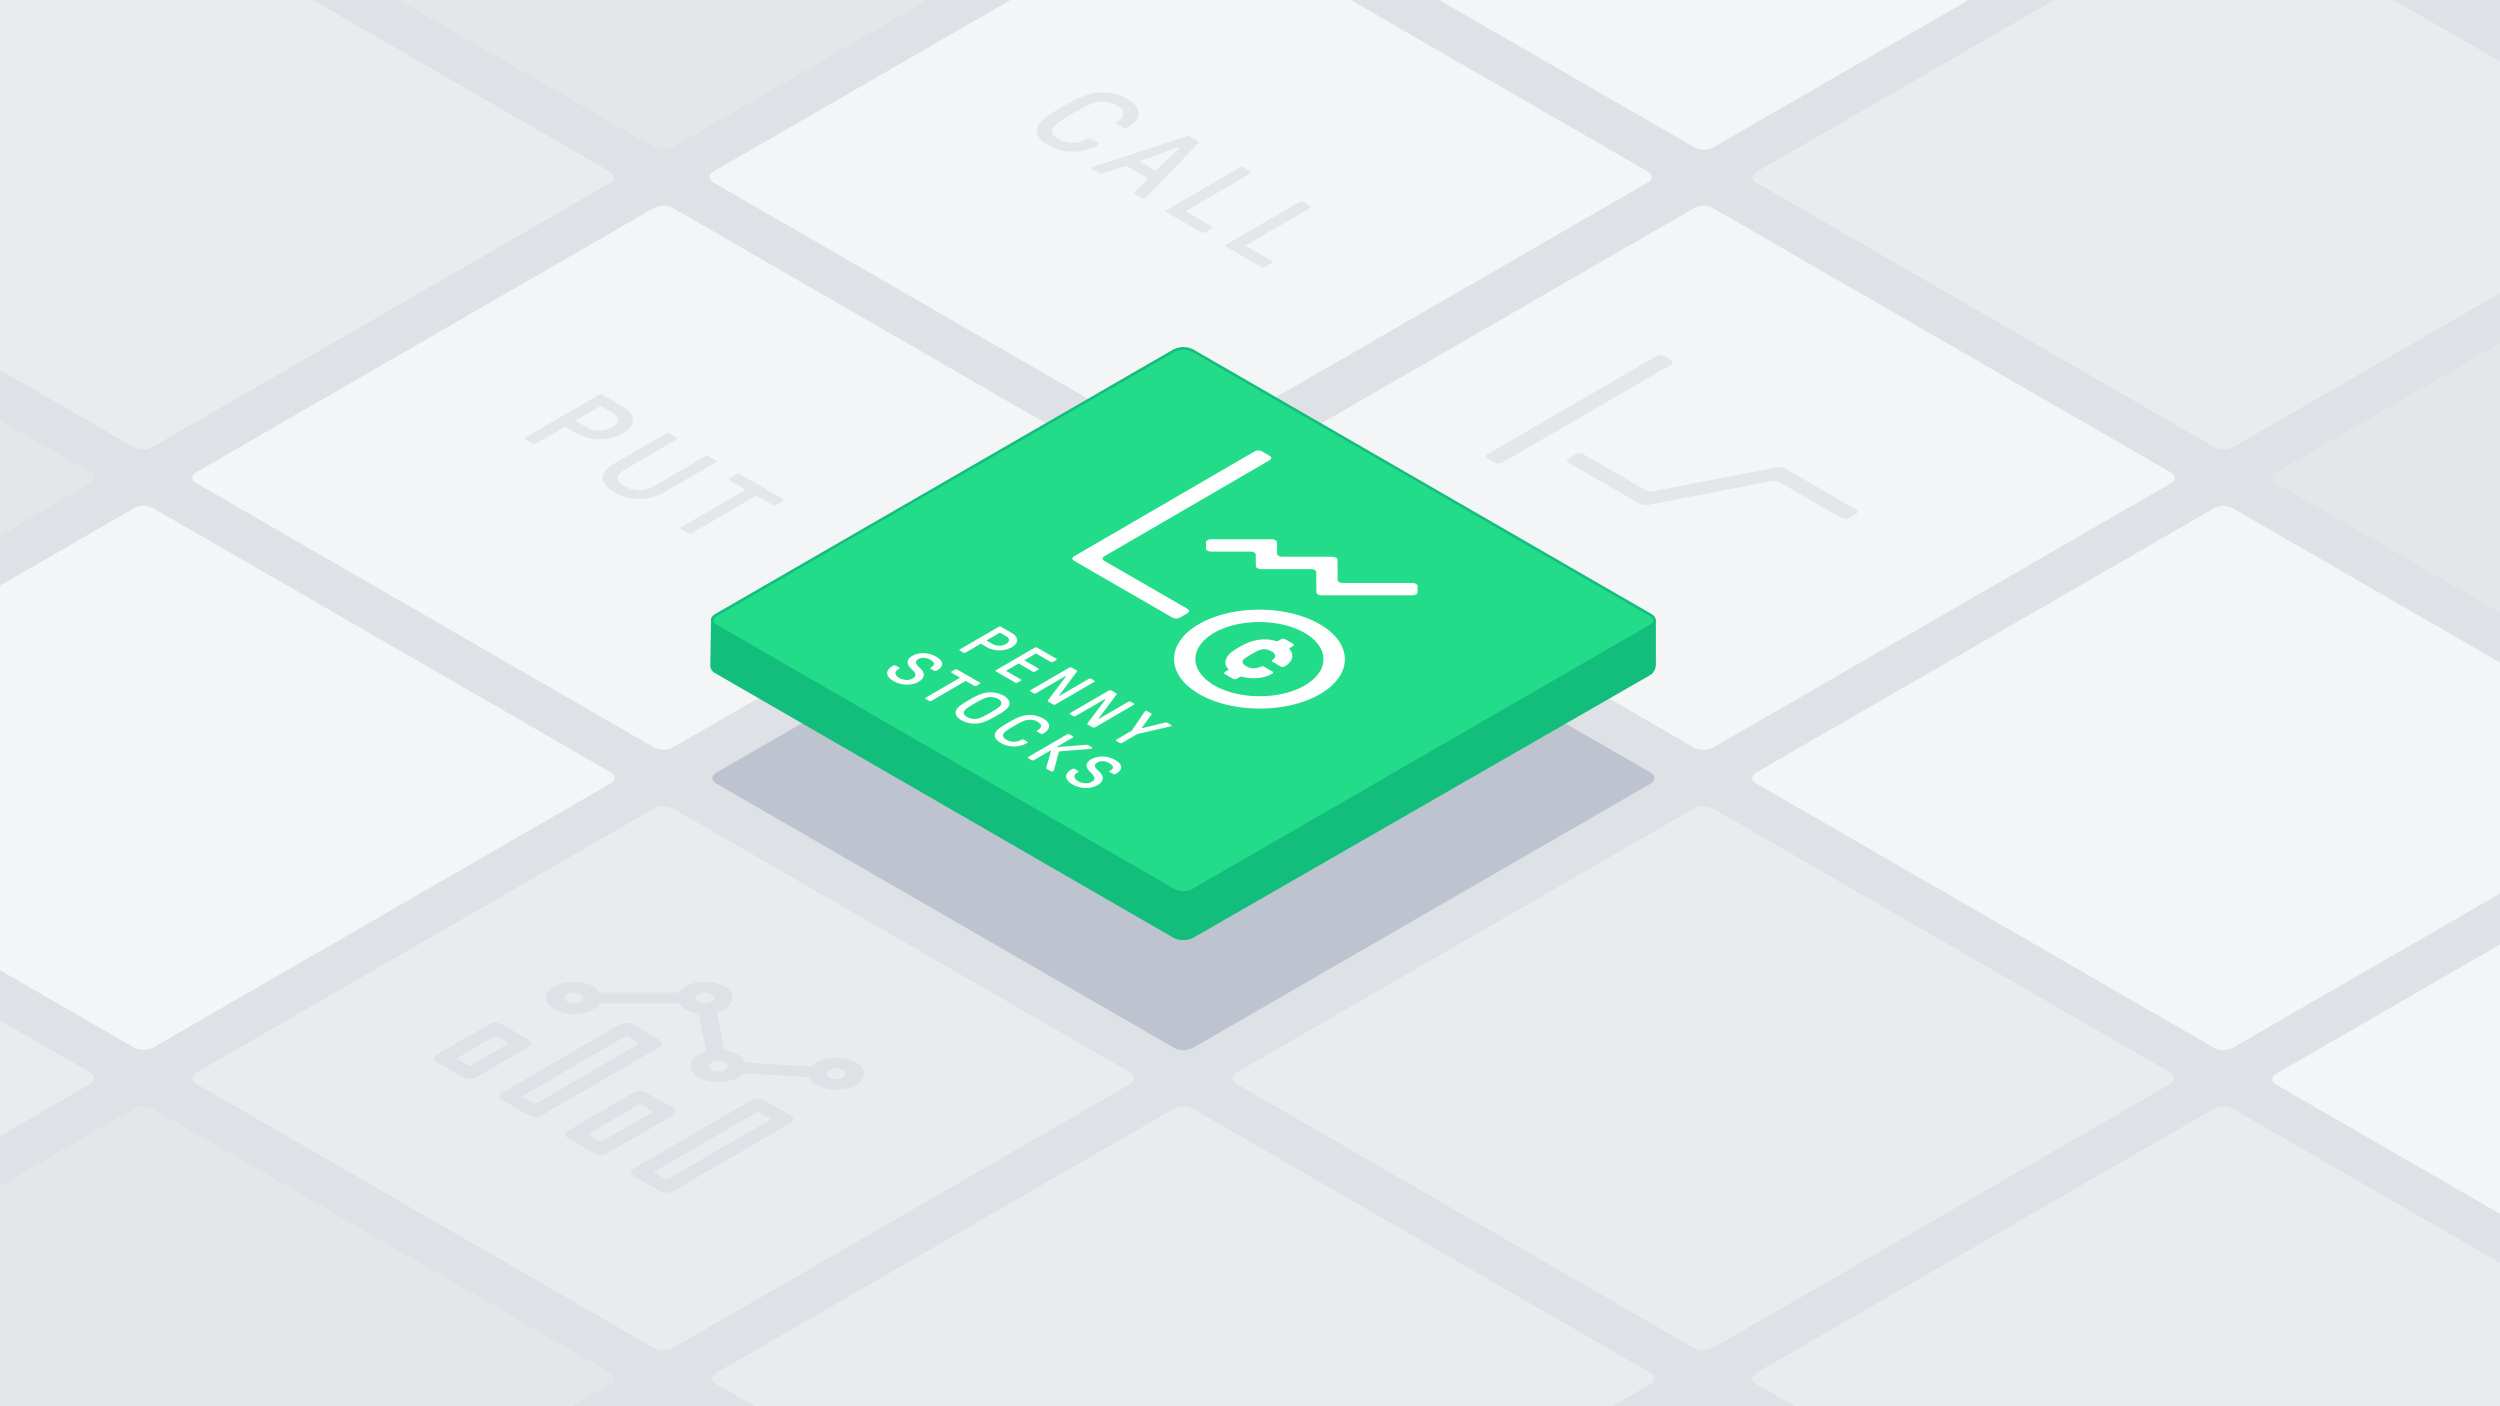
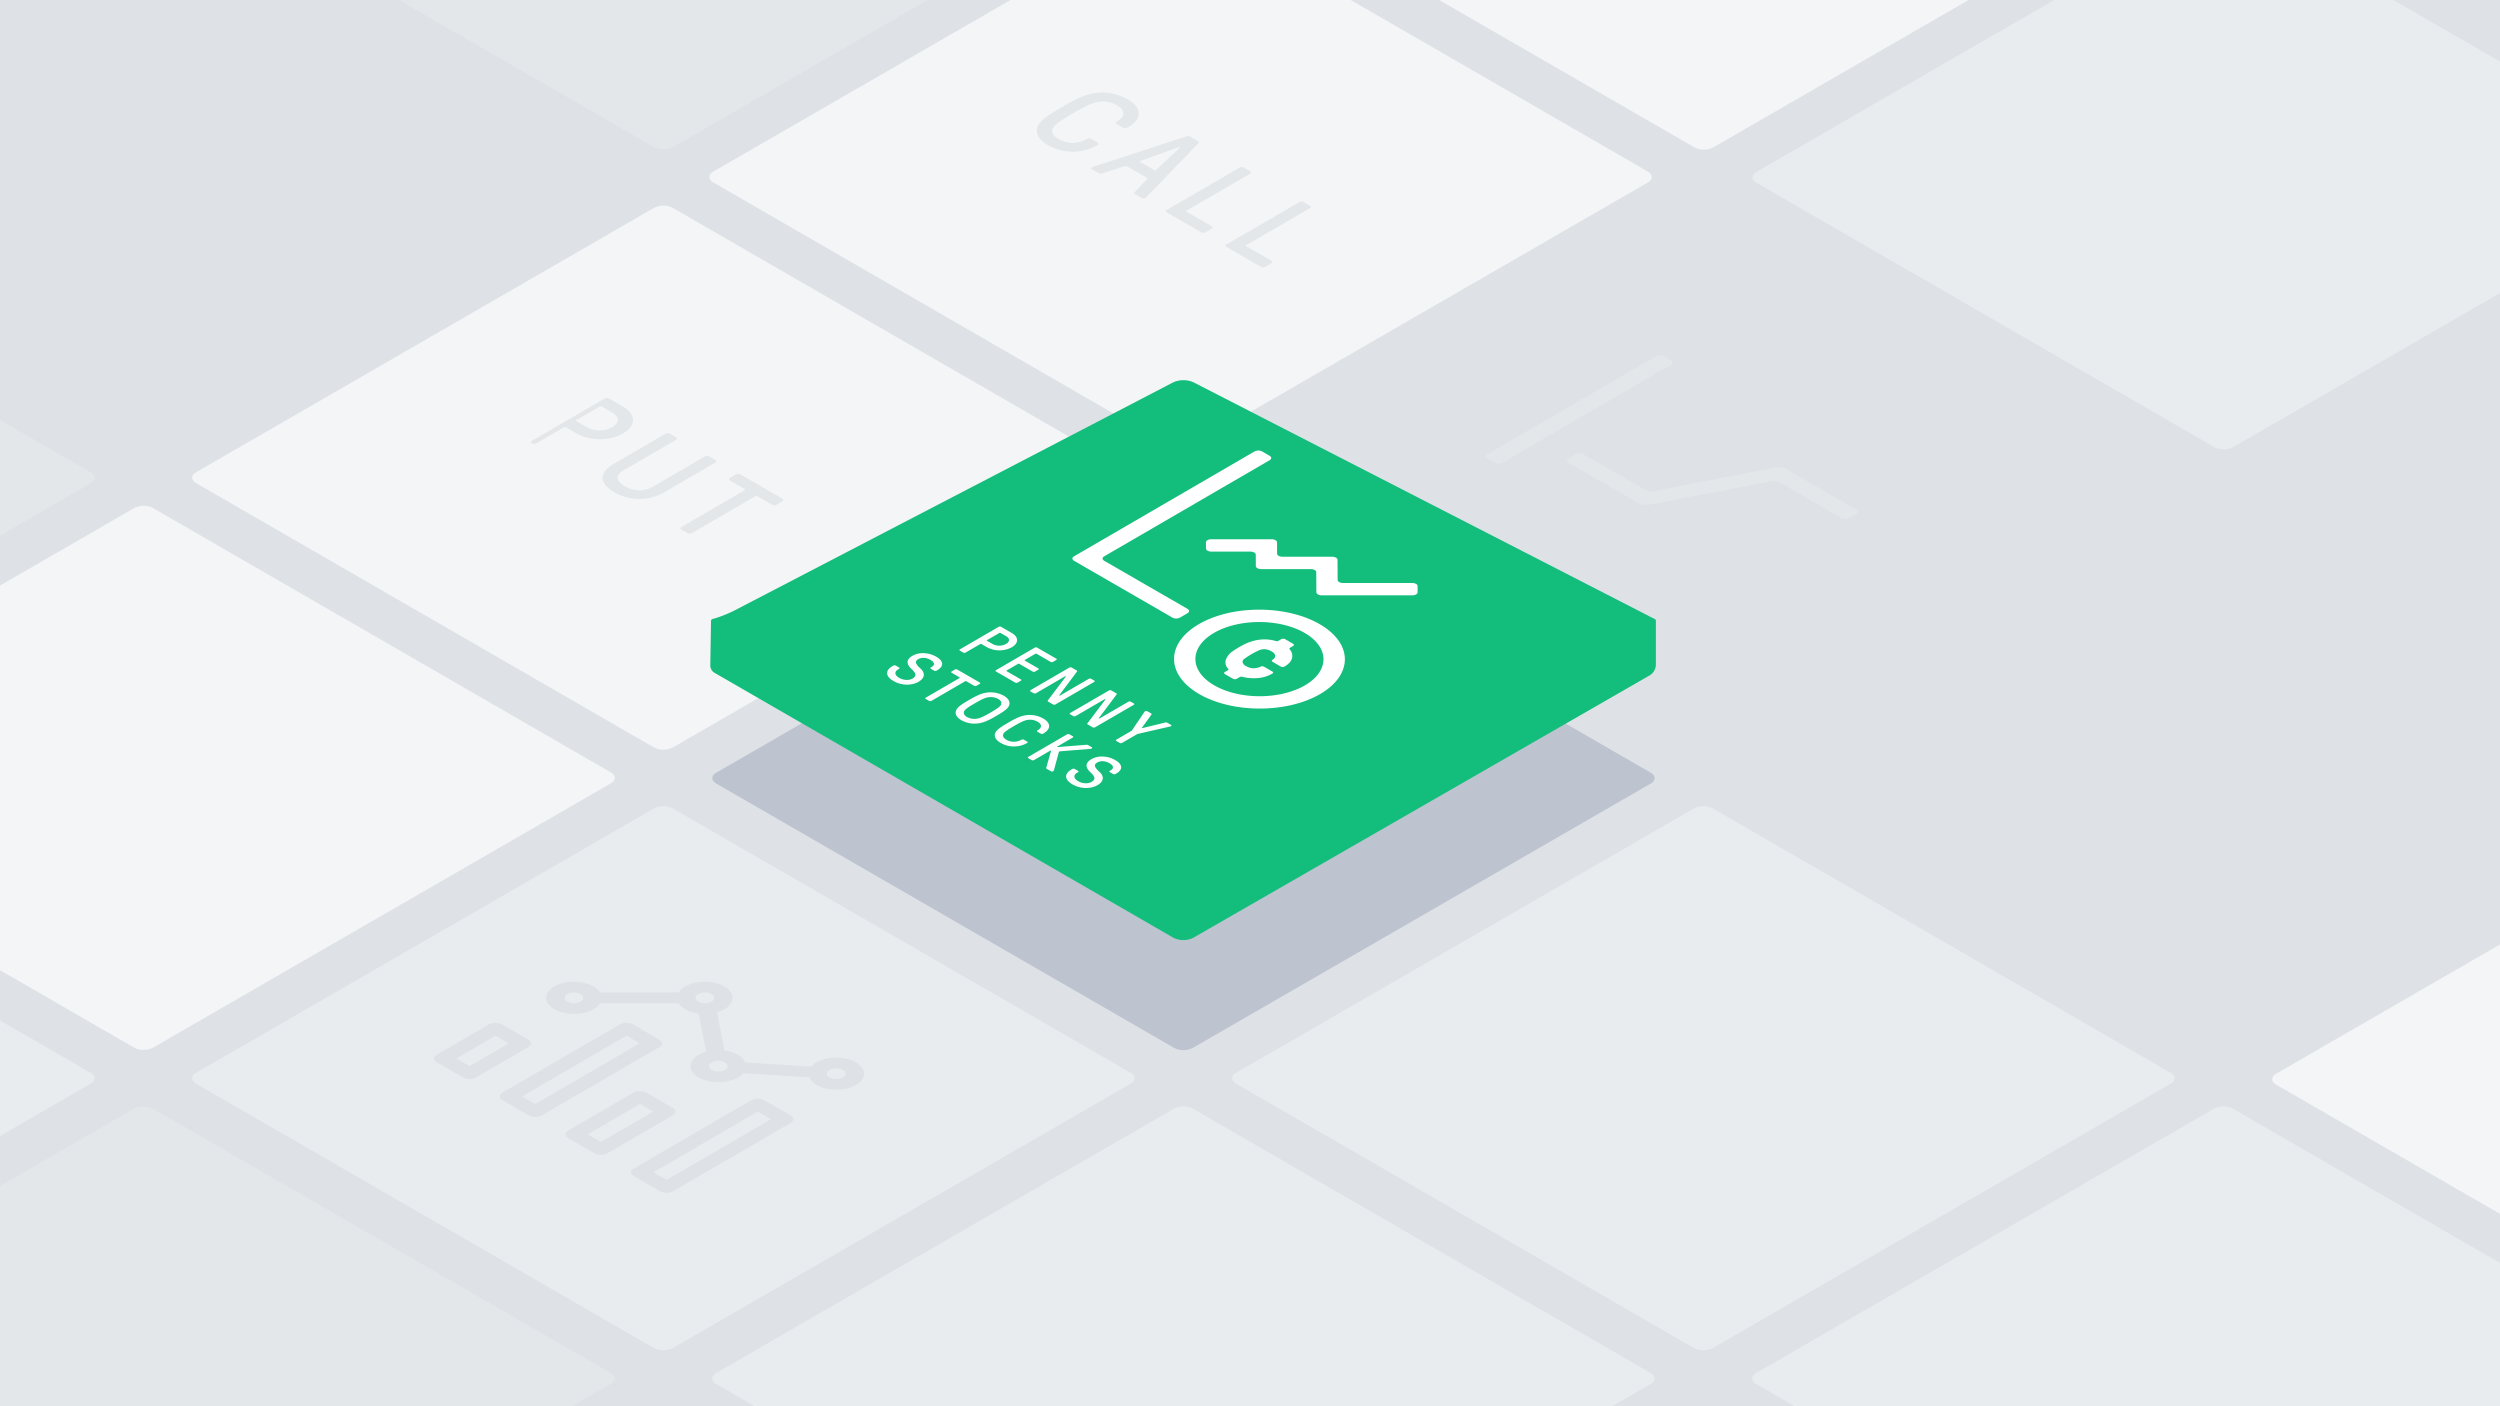
<svg xmlns="http://www.w3.org/2000/svg" xmlns:xlink="http://www.w3.org/1999/xlink" viewBox="0 0 1920 1080">
  <style>.F{isolation:isolate}</style>
  <path d="M-23.443-13.187h1966.887v1106.374H-23.443z" fill="#dee2e6" />
  <path d="M502.274,1035.292a15.986,15.986,0,0,0,14.411,0L868.351,832.257c3.963-2.288,3.963-6.032,0-8.32L516.685,620.9a15.986,15.986,0,0,0-14.411,0L150.608,823.937c-3.963,2.288-3.963,6.032,0,8.32Z" fill="#e9ecef" />
  <path d="M102.917,1265.864a15.986,15.986,0,0,0,14.411,0l351.666-203.035c3.963-2.288,3.963-6.032,0-8.32L117.328,851.474a15.986,15.986,0,0,0-14.411,0L-248.75,1054.509c-3.963,2.288-3.963,6.032,0,8.32Z" fill="#e3e7ea" />
  <path d="M-296.445,1035.292a15.986,15.986,0,0,0,14.411,0L69.632,832.257c3.963-2.288,3.963-6.032,0-8.32L-282.034,620.9a15.986,15.986,0,0,0-14.411,0L-648.112,823.937c-3.962,2.288-3.962,6.032,0,8.32Z" fill="#e9ecef" />
  <path d="M103.089 804.6a15.986 15.986 0 0 0 14.411 0l351.666-203.04c3.963-2.288 3.963-6.032 0-8.32L117.5 390.205a15.986 15.986 0 0 0-14.411 0L-248.577 593.24c-3.963 2.288-3.963 6.032 0 8.32zM1301.35 113.194a15.99 15.99 0 0 0 14.41 0l351.667-203.035c3.963-2.288 3.963-6.032 0-8.32L1315.76-301.2a15.984 15.984 0 0 0-14.41 0L949.683-98.161c-3.963 2.288-3.963 6.032 0 8.32zM899.49 343.147a15.986 15.986 0 0 0 14.411 0l351.666-203.035c3.963-2.288 3.963-6.032 0-8.32L913.9-71.243a15.986 15.986 0 0 0-14.411 0L547.824 131.792c-3.963 2.288-3.963 6.032 0 8.32z" fill="#f4f5f7" />
  <path d="M901.713,804.788a15.986,15.986,0,0,0,14.411,0l351.667-203.035c3.963-2.288,3.963-6.032,0-8.32L916.124,390.4a15.986,15.986,0,0,0-14.411,0L550.047,593.433c-3.963,2.288-3.963,6.032,0,8.32Z" fill="#bdc4d0" />
  <path d="M901.641,1265.861a15.984,15.984,0,0,0,14.41,0l351.667-203.035c3.963-2.288,3.963-6.032,0-8.32L916.051,851.471a15.984,15.984,0,0,0-14.41,0L549.974,1054.506c-3.963,2.288-3.963,6.032,0,8.32Z" fill="#e9ecef" />
-   <path d="M1700.36 804.715a15.986 15.986 0 0 0 14.411 0l351.666-203.035c3.963-2.288 3.963-6.032 0-8.32l-351.666-203.035a15.986 15.986 0 0 0-14.411 0L1348.693 593.36c-3.962 2.288-3.962 6.032 0 8.32zM1301.105 574.2a15.986 15.986 0 0 0 14.411 0l351.666-203.035c3.963-2.288 3.963-6.032 0-8.32l-351.666-203.031a15.986 15.986 0 0 0-14.411 0L949.438 362.849c-3.962 2.288-3.962 6.032 0 8.32z" fill="#f4f5f7" />
  <path d="M1301 1035.287a15.984 15.984 0 0 0 14.41 0l351.67-203.035c3.963-2.288 3.963-6.032 0-8.32L1315.413 620.9a15.984 15.984 0 0 0-14.41 0L949.336 823.932c-3.963 2.288-3.963 6.032 0 8.32zm399.63-691.906a15.984 15.984 0 0 0 14.41 0l351.667-203.035c3.963-2.288 3.963-6.032 0-8.32L1715.04-71.009a15.984 15.984 0 0 0-14.41 0l-351.667 203.035c-3.963 2.288-3.963 6.032 0 8.32zm-.266 922.48a15.986 15.986 0 0 0 14.411 0l351.666-203.035c3.963-2.288 3.963-6.032 0-8.32l-351.666-203.035a15.986 15.986 0 0 0-14.411 0L1348.7 1054.506c-3.963 2.288-3.963 6.032 0 8.32z" fill="#e9ecef" />
  <path d="M2099.721,1036a15.986,15.986,0,0,0,14.411,0L2465.8,832.964c3.963-2.288,3.963-6.032,0-8.32L2114.132,621.609a15.986,15.986,0,0,0-14.411,0L1748.055,824.644c-3.963,2.288-3.963,6.032,0,8.32Z" fill="#f4f5f7" />
-   <path d="M2099.721,574.148a15.986,15.986,0,0,0,14.411,0L2465.8,371.114c3.963-2.288,3.963-6.032,0-8.32L2114.132,159.759a15.986,15.986,0,0,0-14.411,0L1748.055,362.794c-3.963,2.288-3.963,6.032,0,8.32Z" fill="#e3e7ea" />
  <path d="M502.264,574.057a15.986,15.986,0,0,0,14.411,0L868.341,371.022c3.963-2.288,3.963-6.032,0-8.32L516.675,159.667a15.986,15.986,0,0,0-14.411,0L150.6,362.7c-3.963,2.288-3.963,6.032,0,8.32Z" fill="#f4f5f7" />
-   <path d="M102.637,343.359a15.986,15.986,0,0,0,14.411,0L468.714,140.325c3.963-2.288,3.963-6.032,0-8.32L117.048-71.03a15.986,15.986,0,0,0-14.411,0L-249.029,132.005c-3.963,2.288-3.963,6.032,0,8.32Z" fill="#e9ecef" />
  <path d="M502.264 113.008a15.986 15.986 0 0 0 14.411 0L868.341-90.027c3.963-2.288 3.963-6.032 0-8.32L516.675-301.382a15.986 15.986 0 0 0-14.411 0L150.6-98.347c-3.963 2.288-3.963 6.032 0 8.32zm-798.687 461.146a15.984 15.984 0 0 0 14.41 0L69.654 371.119c3.963-2.288 3.963-6.032 0-8.32l-351.667-203.035a15.984 15.984 0 0 0-14.41 0L-648.09 362.8c-3.963 2.288-3.963 6.032 0 8.32zm1579.851-297.442c1.564.9 1.573 2.378.025 3.277l-129.686 75.366a6.26 6.26 0 0 1-5.658 0l-5.676-3.277c-1.558-.9-1.566-2.374-.018-3.273l129.685-75.37a6.257 6.257 0 0 1 5.651 0zm142.14 114.641c1.558.9 1.567 2.374.012 3.277l-5.632 3.273a6.26 6.26 0 0 1-5.658 0l-47.565-27.462a11.263 11.263 0 0 0-6.618-.881l-94.223 18.188a11.307 11.307 0 0 1-6.617-.881l-54.589-31.517c-1.564-.9-1.572-2.377-.019-3.28l5.64-3.278a6.258 6.258 0 0 1 5.657 0l47.566 27.462a11.307 11.307 0 0 0 6.617.881l94.153-18.228a11.259 11.259 0 0 1 6.617.881z" fill="#e3e7ea" />
  <path d="M405.728,798.37c2.784,1.607,2.8,4.217.026,5.828l-40.1,23.3a11.088,11.088,0,0,1-10.055,0l-20.182-11.652c-2.784-1.607-2.8-4.217-.032-5.824l40.1-23.3a11.089,11.089,0,0,1,10.061,0Zm-45.139,20.389,30.067-17.473-10.1-5.828L350.5,812.931l10.094,5.828" fill="#dee2e6" />
  <g class="F" fill="#dee2e6">
    <path d="M621.5 827.4l-50.7-3.266a14.688 14.688 0 0 1-4.009 3.365c-8.3 4.826-21.808 4.826-30.165 0s-8.408-12.65-.105-17.476a25.3 25.3 0 0 1 5.8-2.333l-5.791-29.357a28.2 28.2 0 0 1-10.251-3.259 13.759 13.759 0 0 1-4.99-4.622h-60.476a13.618 13.618 0 0 1-4.932 4.619c-8.3 4.825-21.814 4.829-30.178 0s-8.395-12.651-.092-17.477 21.808-4.825 30.165 0a13.753 13.753 0 0 1 4.99 4.623h60.476a13.586 13.586 0 0 1 4.932-4.619c8.3-4.825 21.814-4.822 30.171 0s8.4 12.647.1 17.472a24.839 24.839 0 0 1-5.79 2.33l5.8 29.36a28.214 28.214 0 0 1 10.252 3.259 12.6 12.6 0 0 1 5.659 5.927l50.7 3.259a14.787 14.787 0 0 1 4.01-3.358c8.3-4.826 21.807-4.826 30.164 0s8.4 12.647.1 17.472-21.808 4.826-30.165 0a12.651 12.651 0 0 1-5.675-5.919zm-185.771-58.158a11.1 11.1 0 0 0 10.061 0c2.76-1.6 2.745-4.22-.039-5.827a11.107 11.107 0 0 0-10.055 0c-2.765 1.607-2.744 4.22.033 5.824m100.569 0a11.1 11.1 0 0 0 10.055 0c2.759-1.6 2.744-4.221-.033-5.824a11.113 11.113 0 0 0-10.061 0c-2.766 1.607-2.745 4.221.039 5.828M647.21 821.67a11.107 11.107 0 0 0-10.055 0c-2.765 1.607-2.744 4.221.033 5.824a11.088 11.088 0 0 0 10.055 0c2.76-1.6 2.751-4.217-.033-5.824m-100.562 0a11.1 11.1 0 0 0 10.055 0c2.759-1.6 2.744-4.22-.033-5.824a11.1 11.1 0 0 0-10.055 0c-2.765 1.607-2.751 4.217.033 5.824" />
    <path d="M506.29 798.37c2.784 1.607 2.8 4.217.033 5.824l-90.218 52.43a11.09 11.09 0 0 1-10.056 0l-20.182-11.652c-2.783-1.607-2.8-4.217-.032-5.825l90.219-52.429a11.088 11.088 0 0 1 10.055 0zm-95.256 49.514l80.19-46.6-10.094-5.828-80.19 46.6 10.094 5.828M516.64 850.8c2.791 1.611 2.8 4.217.033 5.824l-50.123 29.124a11.078 11.078 0 0 1-10.056 0L436.319 874.1c-2.79-1.611-2.805-4.221-.039-5.828l50.12-29.129a11.091 11.091 0 0 1 10.062 0zm-55.161 26.213l40.1-23.3-10.087-5.824-40.1 23.3 10.088 5.824" />
  </g>
  <path d="M607.181,856.619c2.79,1.611,2.8,4.217.033,5.824L517,914.873a11.076,11.076,0,0,1-10.055,0l-20.176-11.649c-2.79-1.61-2.8-4.217-.032-5.824l90.218-52.429a11.073,11.073,0,0,1,10.055,0Zm-95.257,49.514,80.191-46.6-10.088-5.824-80.19,46.6,10.087,5.825" fill="#dee2e6" />
  <use xlink:href="#B" fill="#13bd7c" />
  <use xlink:href="#B" fill="none" stroke="#13bd7c" stroke-miterlimit="10" stroke-width="2" />
  <use xlink:href="#C" fill="#22dc8a" />
  <use xlink:href="#C" fill="none" stroke="#13bd7c" stroke-miterlimit="10" stroke-width="2" />
  <path d="M777 486.1c5.5 3.174 5.517 7.837.062 11.007a20.164 20.164 0 0 1-19.009 0l-4.31-2.488a.916.916 0 0 0-.9 0l-11.271 6.55a2 2 0 0 1-1.82 0l-2.5-1.441a.556.556 0 0 1 0-1.051l29.768-17.3a2 2 0 0 1 1.807 0zm-14.659 8.519a10.682 10.682 0 0 0 10.277-.077c3.064-1.781 3.088-4.221.094-5.95l-4.31-2.488a.917.917 0 0 0-.9 0l-9.471 5.5c-.273.158-.271.365 0 .523l4.31 2.488m48.851 11.227a.554.554 0 0 1 .006 1.047l-2.481 1.441a2 2 0 0 1-1.813 0L796.1 502.1a.93.93 0 0 0-.91 0l-8.119 4.718c-.267.155-.266.369.009.528l10.3 5.949a.554.554 0 0 1 .006 1.047l-2.48 1.441a2 2 0 0 1-1.808 0l-10.298-5.956a.938.938 0 0 0-.91 0l-8.8 5.113c-.272.158-.265.369.01.527l10.892 6.289A.554.554 0 0 1 784 522.8l-2.48 1.441a2.006 2.006 0 0 1-1.814 0l-14.755-8.519a.556.556 0 0 1 0-1.051l29.769-17.3a2 2 0 0 1 1.807 0zm88.166 50.902c.408.236.5.657.049.918a3.887 3.887 0 0 1-1.08.369l-24.812 5.684-11.773 6.842a2 2 0 0 1-1.814 0l-2.541-1.467a.555.555 0 0 1 0-1.05l11.773-6.84 9.733-14.391a1.94 1.94 0 0 1 .632-.627 1.776 1.776 0 0 1 1.585.026l3 1.729c.408.236.5.5.183.892l-7.092 9.8c-.183.21-.221.343-.042.446a.979.979 0 0 0 .77-.026l16.9-4.14a1.88 1.88 0 0 1 1.541.1zm-28.604-16.514c.5.291.507.763.012 1.051L841 558.58a2 2 0 0 1-1.82 0l-3.767-2.174c-.5-.288-.544-.528-.184-1l13.571-17.977c.221-.291.22-.395.086-.472a.581.581 0 0 0-.547.052l-22.277 12.946a2 2 0 0 1-1.814 0l-2.317-1.338a.555.555 0 0 1 0-1.05l29.768-17.3a2.006 2.006 0 0 1 1.808 0l3.773 2.179c.5.287.538.523.184 1l-13.385 17.875c-.227.287-.22.394-.086.471a.584.584 0 0 0 .541-.048l22.102-12.844a1.988 1.988 0 0 1 1.807 0zm-30.416-17.561a.554.554 0 0 1 .006 1.047l-29.769 17.3a2 2 0 0 1-1.814 0L805 538.845c-.5-.292-.544-.528-.191-1l13.569-17.982c.227-.287.227-.391.086-.472a.581.581 0 0 0-.54.056l-22.277 12.946a2 2 0 0 1-1.814 0l-2.318-1.338a.555.555 0 0 1 0-1.05l29.768-17.3a2 2 0 0 1 1.807 0l3.767 2.175c.5.288.544.527.184 1l-13.378 17.879c-.227.287-.227.39-.086.471a.574.574 0 0 0 .534-.051l22.106-12.847a2 2 0 0 1 1.807 0zm-87.897 1.508a.554.554 0 0 1 .006 1.047l-2.486 1.445a2 2 0 0 1-1.807 0l-6-3.461a.924.924 0 0 0-.9 0l-25.931 15.069a2 2 0 0 1-1.814 0l-2.5-1.441a.556.556 0 0 1 0-1.051l25.931-15.069c.273-.159.265-.369-.009-.527l-6.034-3.484a.554.554 0 0 1-.006-1.047l2.487-1.445a2 2 0 0 1 1.807 0zm-33.465-19.842c5.811 3.354 6.151 7.313.829 10.406l-.59.343a2 2 0 0 1-1.807 0l-2.5-1.445a.554.554 0 0 1-.006-1.047l.59-.343c2.7-1.57 2.334-3.613-.89-5.474s-6.8-2.046-9.371-.553c-2.8 1.626-2.373 3.539 1.766 7.288 3.819 3.461 3.16 7.365-1.528 10.089-5.417 3.148-13.246 2.912-19.241-.549-6.219-3.591-6.562-8.125-.834-11.453l.723-.421a2 2 0 0 1 1.807 0l2.541 1.467c.5.292.507.763.012 1.051l-.723.42c-3.064 1.781-2.73 4.427.807 6.47 3.313 1.913 7.521 2.152 10.274.552 3.115-1.809 2.918-3.907-.671-7.236-4.138-3.8-4.387-7.339.528-10.2 5.364-3.114 12.698-2.591 18.284.635zm55.608 38.321c-1.438 2.411-5.224 4.722-9.417 7.159s-8.17 4.637-12.328 5.478a21.009 21.009 0 0 1-14.445-2.124c-4.539-2.62-5.283-5.768-3.713-8.36 1.438-2.411 5.224-4.722 9.417-7.159s8.17-4.637 12.328-5.477a20.992 20.992 0 0 1 14.445 2.123c4.539 2.621 5.276 5.765 3.713 8.36zm-23.8 9.2c2.765-.5 6.6-2.672 9.933-4.611s7.079-4.166 7.929-5.769.389-3.274-2.063-4.689a11.932 11.932 0 0 0-8.108-1.183c-2.759.5-6.591 2.676-9.927 4.615s-7.079 4.165-7.935 5.765-.383 3.277 2.069 4.693a11.9 11.9 0 0 0 8.1 1.179m87.603 21.944c.818.472.23 1.235-.94 1.338l-23.116 1.858a1.949 1.949 0 0 0-.814.214.65.65 0 0 0-.316.391l-3.721 13.738a1.608 1.608 0 0 1-2.439.944l-3-1.733c-.587-.339-.589-.656-.5-1.021l3.545-12.422c.087-.369.048-.5-.092-.583a.675.675 0 0 0-.63.107l-12.262 7.126a2 2 0 0 1-1.814 0l-2.5-1.441a.557.557 0 0 1-.006-1.054l29.768-17.3a2 2 0 0 1 1.814 0l2.5 1.441a.554.554 0 0 1 .006 1.047l-11.775 6.85c-.228.132-.317.235-.138.339s.542.107 1.4.029l20.992-1.681a2.327 2.327 0 0 1 1.453.317zm-37.366-22.1c6.174 3.565 6.423 8.1.016 11.818a1.984 1.984 0 0 1-1.719-.051L796.775 562a.554.554 0 0 1-.006-1.047c3.7-2.149 3.544-4.692-.038-6.76a11.909 11.909 0 0 0-8.2-1.183c-2.669.553-6.5 2.676-9.838 4.615s-6.989 4.165-7.935 5.714c-.984 1.621-.293 3.38 2.069 4.744a11.559 11.559 0 0 0 11.672 0 2 2 0 0 1 1.807 0l2.541 1.467c.454.261.545.733.1 1a20.414 20.414 0 0 1-20.4.03c-4.54-2.621-5.372-5.769-3.809-8.364 1.482-2.437 5.319-4.719 9.512-7.155s8.12-4.667 12.321-5.533a21.055 21.055 0 0 1 14.448 2.172zm55.432 32.006c5.81 3.354 6.15 7.313.829 10.406l-.59.342a2 2 0 0 1-1.808 0l-2.5-1.442a.554.554 0 0 1-.006-1.047l.59-.342c2.7-1.571 2.328-3.617-.9-5.478s-6.8-2.042-9.365-.549c-2.8 1.625-2.379 3.535 1.759 7.284 3.819 3.461 3.16 7.365-1.527 10.089-5.417 3.148-13.246 2.912-19.235-.546-6.219-3.59-6.563-8.124-.835-11.453l.724-.42a2 2 0 0 1 1.807 0l2.541 1.467a.554.554 0 0 1 .006 1.047l-.723.42c-3.064 1.781-2.731 4.427.813 6.473 3.313 1.913 7.521 2.153 10.274.553 3.114-1.81 2.918-3.907-.671-7.236-4.145-3.8-4.387-7.339.528-10.2 5.375-3.114 12.709-2.59 18.289.632zm136.669-89.284a1 1 0 0 1 .584.83.954.954 0 0 1-.574.851l-2.366 1.375c-.59.351-.683.9-.209 1.313a7.439 7.439 0 0 1 1.743 6.657c-.655 2.459-2.7 4.726-5.806 6.436a3.215 3.215 0 0 1-1.328.4 2.278 2.278 0 0 1-1.308-.247l-6.51-3.76a1.154 1.154 0 0 1-.6-.7.733.733 0 0 1 .384-.778c1.548-.87 2.369-2.087 2.26-3.333a4.843 4.843 0 0 0-2.532-3l-.3-.165q-.243-.166-.509-.32a11.622 11.622 0 0 0-4.668-1.383 10.678 10.678 0 0 0-4.748.955l-2.73 1.32-3 1.662-2.841 1.755-2.27 1.585a3.023 3.023 0 0 0-1.518 2.7 4.673 4.673 0 0 0 2.408 2.822l.479.256.3.183a11.8 11.8 0 0 0 4.761 1.4 13.111 13.111 0 0 0 6.058-1.3 2.833 2.833 0 0 1 2.433.055l6.574 3.8c.37.214.536.5.463.782a1.247 1.247 0 0 1-.664.778 25.854 25.854 0 0 1-11 3.4 35.192 35.192 0 0 1-11.606-.881 3.108 3.108 0 0 0-2.335.085l-2.309 1.342a2.917 2.917 0 0 1-1.43.343 2.876 2.876 0 0 1-1.45-.33l-6.2-3.578a1.022 1.022 0 0 1-.6-.829.956.956 0 0 1 .587-.852l2.36-1.371c.311-.151.456-.383.391-.612a1.806 1.806 0 0 0-.468-.7 6.706 6.706 0 0 1-1.559-6.66 13.1 13.1 0 0 1 4.878-6.3l2.269-1.563 2.86-1.743 2.969-1.644 2.717-1.335a35.531 35.531 0 0 1 10.77-2.893 29.945 29.945 0 0 1 11.48.954 6.519 6.519 0 0 0 1.191.277 1.674 1.674 0 0 0 1.068-.236l2.366-1.375a3.363 3.363 0 0 1 2.9 0zm94.373-45.993a2.076 2.076 0 0 1 1.212 1.681l.02 4.744c.008 1.312-1.819 2.374-4.085 2.374h-69.564a5.93 5.93 0 0 1-2.9-.7 2.081 2.081 0 0 1-1.213-1.677l-.087-15.4a2.071 2.071 0 0 0-1.209-1.679 5.917 5.917 0 0 0-2.9-.695h-38.184a5.927 5.927 0 0 1-2.9-.7 2.083 2.083 0 0 1-1.214-1.676l-.049-8.685a2.07 2.07 0 0 0-1.209-1.679 5.906 5.906 0 0 0-2.9-.695h-29.993a5.91 5.91 0 0 1-2.9-.694 2.069 2.069 0 0 1-1.209-1.68l-.027-4.747c-.007-1.313 1.819-2.374 4.085-2.374h46.38a5.916 5.916 0 0 1 2.9.7 2.083 2.083 0 0 1 1.214 1.676l.048 8.685a2.071 2.071 0 0 0 1.21 1.679 5.9 5.9 0 0 0 2.9.695h38.181a5.93 5.93 0 0 1 2.9.7 2.081 2.081 0 0 1 1.213 1.677l.087 15.4a2.071 2.071 0 0 0 1.209 1.679 5.917 5.917 0 0 0 2.9.695h53.177a5.926 5.926 0 0 1 2.907.696zm-112.406-98.366c1.6.925 1.611 2.429.019 3.355L847.976 427.3c-1.592.925-1.584 2.429.025 3.358l63.975 36.936c1.608.929 1.617 2.433.018 3.362l-5.772 3.354a6.392 6.392 0 0 1-5.8 0l-75.607-43.652c-1.609-.929-1.617-2.433-.019-3.361L963.473 346.7a6.39 6.39 0 0 1 5.8 0zm38.413 129.283c25.7 14.837 25.827 38.889.3 53.726-25.543 14.815-67.036 14.815-92.754 0-25.7-14.836-25.833-38.893-.3-53.73s67.054-14.833 92.754.004zm-80.9 47.014c19.269 11.125 50.414 11.125 69.564 0 19.118-11.132 19.016-29.158-.221-40.294-19.275-11.128-50.42-11.128-69.57 0s-19.048 29.169.227 40.3" fill="#fff" />
-   <path d="M880.618 151.173a4.861 4.861 0 0 1-1.185.984 2.964 2.964 0 0 1-2.629-.151l-4.935-2.85a1 1 0 0 1-.353-1.673l9.2-9.68c.589-.542.324-1.18-.442-1.622l-14.129-8.158a3.6 3.6 0 0 0-2.8-.247l-16.688 5.356a3.83 3.83 0 0 1-2.884-.195l-4.935-2.849c-.856-.494-.86-1.18-.27-1.523a7.715 7.715 0 0 1 1.7-.689l70.891-23.15a3.638 3.638 0 0 1 2.884.2l5.957 3.435c.766.442.942 1.132.354 1.673zm5.732-20.595a1.263 1.263 0 0 0 1.616-.148l18.061-16.908c.253-.244.341-.391.169-.491l-.172-.1c-.167-.1-.427-.048-.847.1l-29.132 10.517c-.844.3-.759.642-.249.937l10.554 6.093m-20.672-54.556c11.582 6.687 12.05 15.187.043 22.165a3.706 3.706 0 0 1-3.228-.1l-4.762-2.75a1.04 1.04 0 0 1-.018-1.965c6.94-4.033 6.658-8.8-.071-12.681a22.286 22.286 0 0 0-15.362-2.211c-5.009 1.032-12.191 5.013-18.452 8.651s-13.11 7.811-14.869 10.713c-1.854 3.044-.562 6.34 3.862 8.894a21.667 21.667 0 0 0 21.892 0 3.754 3.754 0 0 1 3.4 0l4.763 2.75c.856.494 1.026 1.379.182 1.869a38.281 38.281 0 0 1-38.272.052c-8.511-4.914-10.071-10.812-7.127-15.681 2.775-4.571 9.961-8.843 17.827-13.414s15.224-8.752 23.106-10.374a39.445 39.445 0 0 1 27.086 4.082zm94.333 55.44a1.041 1.041 0 0 1 .011 1.969L911.4 161.689c-.507.3-.511.69 0 .985l19.064 11.007a1.039 1.039 0 0 1 .018 1.964l-4.656 2.706a3.754 3.754 0 0 1-3.392 0l-26.3-15.183a1.04 1.04 0 0 1-.017-1.965l55.82-32.439a3.754 3.754 0 0 1 3.4 0zm45.889 26.493a1.039 1.039 0 0 1 0 1.964l-48.626 28.259c-.508.3-.506.693 0 .988l19.065 11.007a1.04 1.04 0 0 1 .017 1.965l-4.656 2.706a3.754 3.754 0 0 1-3.392 0l-26.3-15.187a1.038 1.038 0 0 1-.012-1.961l55.82-32.439a3.754 3.754 0 0 1 3.392 0zM549.444 353.27a1.041 1.041 0 0 1 .012 1.968l-39.074 22.707a38.235 38.235 0 0 1-38.431.144c-11.831-6.83-12.557-14.892.123-22.261l39.074-22.707a3.754 3.754 0 0 1 3.4 0l4.68 2.7a1.039 1.039 0 0 1 0 1.965l-39.918 23.2c-7.612 4.424-5.716 8.751.668 12.437 7.317 4.225 15.213 3.978 21.468.343l39.917-23.2a3.754 3.754 0 0 1 3.4 0zm-71.08-41.039c10.3 5.946 10.348 14.7.116 20.643s-25.339 5.946-35.638 0l-8.089-4.67a1.73 1.73 0 0 0-1.693 0l-21.141 12.286a3.756 3.756 0 0 1-3.4 0l-4.68-2.7a1.041 1.041 0 0 1-.011-1.968l55.814-32.436a3.757 3.757 0 0 1 3.4 0zM450.879 328.2a20 20 0 0 0 19.257-.148c5.753-3.343 5.81-7.911.191-11.154l-8.089-4.671a1.73 1.73 0 0 0-1.693 0l-17.761 10.322c-.507.3-.5.685.006.98l8.089 4.671m150.07 54.806a1.04 1.04 0 0 1 0 1.965l-4.649 2.7a3.751 3.751 0 0 1-3.392 0l-11.237-6.487a1.742 1.742 0 0 0-1.7 0l-48.621 28.26a3.754 3.754 0 0 1-3.392 0l-4.686-2.706a1.04 1.04 0 0 1 0-1.965l48.627-28.259c.507-.295.5-.689-.006-.98L560.562 369a1.039 1.039 0 0 1 0-1.964l4.65-2.7a3.752 3.752 0 0 1 3.391 0z" fill="#e3e7ea" />
+   <path d="M880.618 151.173a4.861 4.861 0 0 1-1.185.984 2.964 2.964 0 0 1-2.629-.151l-4.935-2.85a1 1 0 0 1-.353-1.673l9.2-9.68c.589-.542.324-1.18-.442-1.622l-14.129-8.158a3.6 3.6 0 0 0-2.8-.247l-16.688 5.356a3.83 3.83 0 0 1-2.884-.195l-4.935-2.849c-.856-.494-.86-1.18-.27-1.523a7.715 7.715 0 0 1 1.7-.689l70.891-23.15a3.638 3.638 0 0 1 2.884.2l5.957 3.435c.766.442.942 1.132.354 1.673zm5.732-20.595a1.263 1.263 0 0 0 1.616-.148l18.061-16.908c.253-.244.341-.391.169-.491l-.172-.1c-.167-.1-.427-.048-.847.1l-29.132 10.517c-.844.3-.759.642-.249.937l10.554 6.093m-20.672-54.556c11.582 6.687 12.05 15.187.043 22.165a3.706 3.706 0 0 1-3.228-.1l-4.762-2.75a1.04 1.04 0 0 1-.018-1.965c6.94-4.033 6.658-8.8-.071-12.681a22.286 22.286 0 0 0-15.362-2.211c-5.009 1.032-12.191 5.013-18.452 8.651s-13.11 7.811-14.869 10.713c-1.854 3.044-.562 6.34 3.862 8.894a21.667 21.667 0 0 0 21.892 0 3.754 3.754 0 0 1 3.4 0l4.763 2.75c.856.494 1.026 1.379.182 1.869a38.281 38.281 0 0 1-38.272.052c-8.511-4.914-10.071-10.812-7.127-15.681 2.775-4.571 9.961-8.843 17.827-13.414s15.224-8.752 23.106-10.374a39.445 39.445 0 0 1 27.086 4.082zm94.333 55.44a1.041 1.041 0 0 1 .011 1.969L911.4 161.689c-.507.3-.511.69 0 .985l19.064 11.007a1.039 1.039 0 0 1 .018 1.964l-4.656 2.706a3.754 3.754 0 0 1-3.392 0l-26.3-15.183a1.04 1.04 0 0 1-.017-1.965l55.82-32.439a3.754 3.754 0 0 1 3.4 0zm45.889 26.493a1.039 1.039 0 0 1 0 1.964l-48.626 28.259c-.508.3-.506.693 0 .988l19.065 11.007a1.04 1.04 0 0 1 .017 1.965l-4.656 2.706a3.754 3.754 0 0 1-3.392 0l-26.3-15.187a1.038 1.038 0 0 1-.012-1.961l55.82-32.439a3.754 3.754 0 0 1 3.392 0zM549.444 353.27a1.041 1.041 0 0 1 .012 1.968l-39.074 22.707a38.235 38.235 0 0 1-38.431.144c-11.831-6.83-12.557-14.892.123-22.261l39.074-22.707a3.754 3.754 0 0 1 3.4 0l4.68 2.7a1.039 1.039 0 0 1 0 1.965l-39.918 23.2c-7.612 4.424-5.716 8.751.668 12.437 7.317 4.225 15.213 3.978 21.468.343l39.917-23.2a3.754 3.754 0 0 1 3.4 0zm-71.08-41.039c10.3 5.946 10.348 14.7.116 20.643s-25.339 5.946-35.638 0l-8.089-4.67a1.73 1.73 0 0 0-1.693 0l-21.141 12.286a3.756 3.756 0 0 1-3.4 0a1.041 1.041 0 0 1-.011-1.968l55.814-32.436a3.757 3.757 0 0 1 3.4 0zM450.879 328.2a20 20 0 0 0 19.257-.148c5.753-3.343 5.81-7.911.191-11.154l-8.089-4.671a1.73 1.73 0 0 0-1.693 0l-17.761 10.322c-.507.3-.5.685.006.98l8.089 4.671m150.07 54.806a1.04 1.04 0 0 1 0 1.965l-4.649 2.7a3.751 3.751 0 0 1-3.392 0l-11.237-6.487a1.742 1.742 0 0 0-1.7 0l-48.621 28.26a3.754 3.754 0 0 1-3.392 0l-4.686-2.706a1.04 1.04 0 0 1 0-1.965l48.627-28.259c.507-.295.5-.689-.006-.98L560.562 369a1.039 1.039 0 0 1 0-1.964l4.65-2.7a3.752 3.752 0 0 1 3.391 0z" fill="#e3e7ea" />
  <defs>
    <path id="B" d="M901.605,719.28a16.025,16.025,0,0,0,14.419.013L1266.39,517.855a8.6,8.6,0,0,0,4.316-7.458V476.566a.141.141,0,0,0-.078-.127L916.213,294.53a18.13,18.13,0,0,0-14.784.039L564.1,469.958a96.769,96.769,0,0,1-15.4,6.078l-1.294.362a.476.476,0,0,0-.341.377l-.549,34.176a5.538,5.538,0,0,0,2.768,4.922Z" />
-     <path id="C" d="M901.605,683.673a15.986,15.986,0,0,0,14.411,0l351.667-203.034c3.963-2.288,3.963-6.032,0-8.32L916.016,269.284a15.986,15.986,0,0,0-14.411,0L549.939,472.319c-3.963,2.288-3.963,6.032,0,8.32Z" />
  </defs>
</svg>